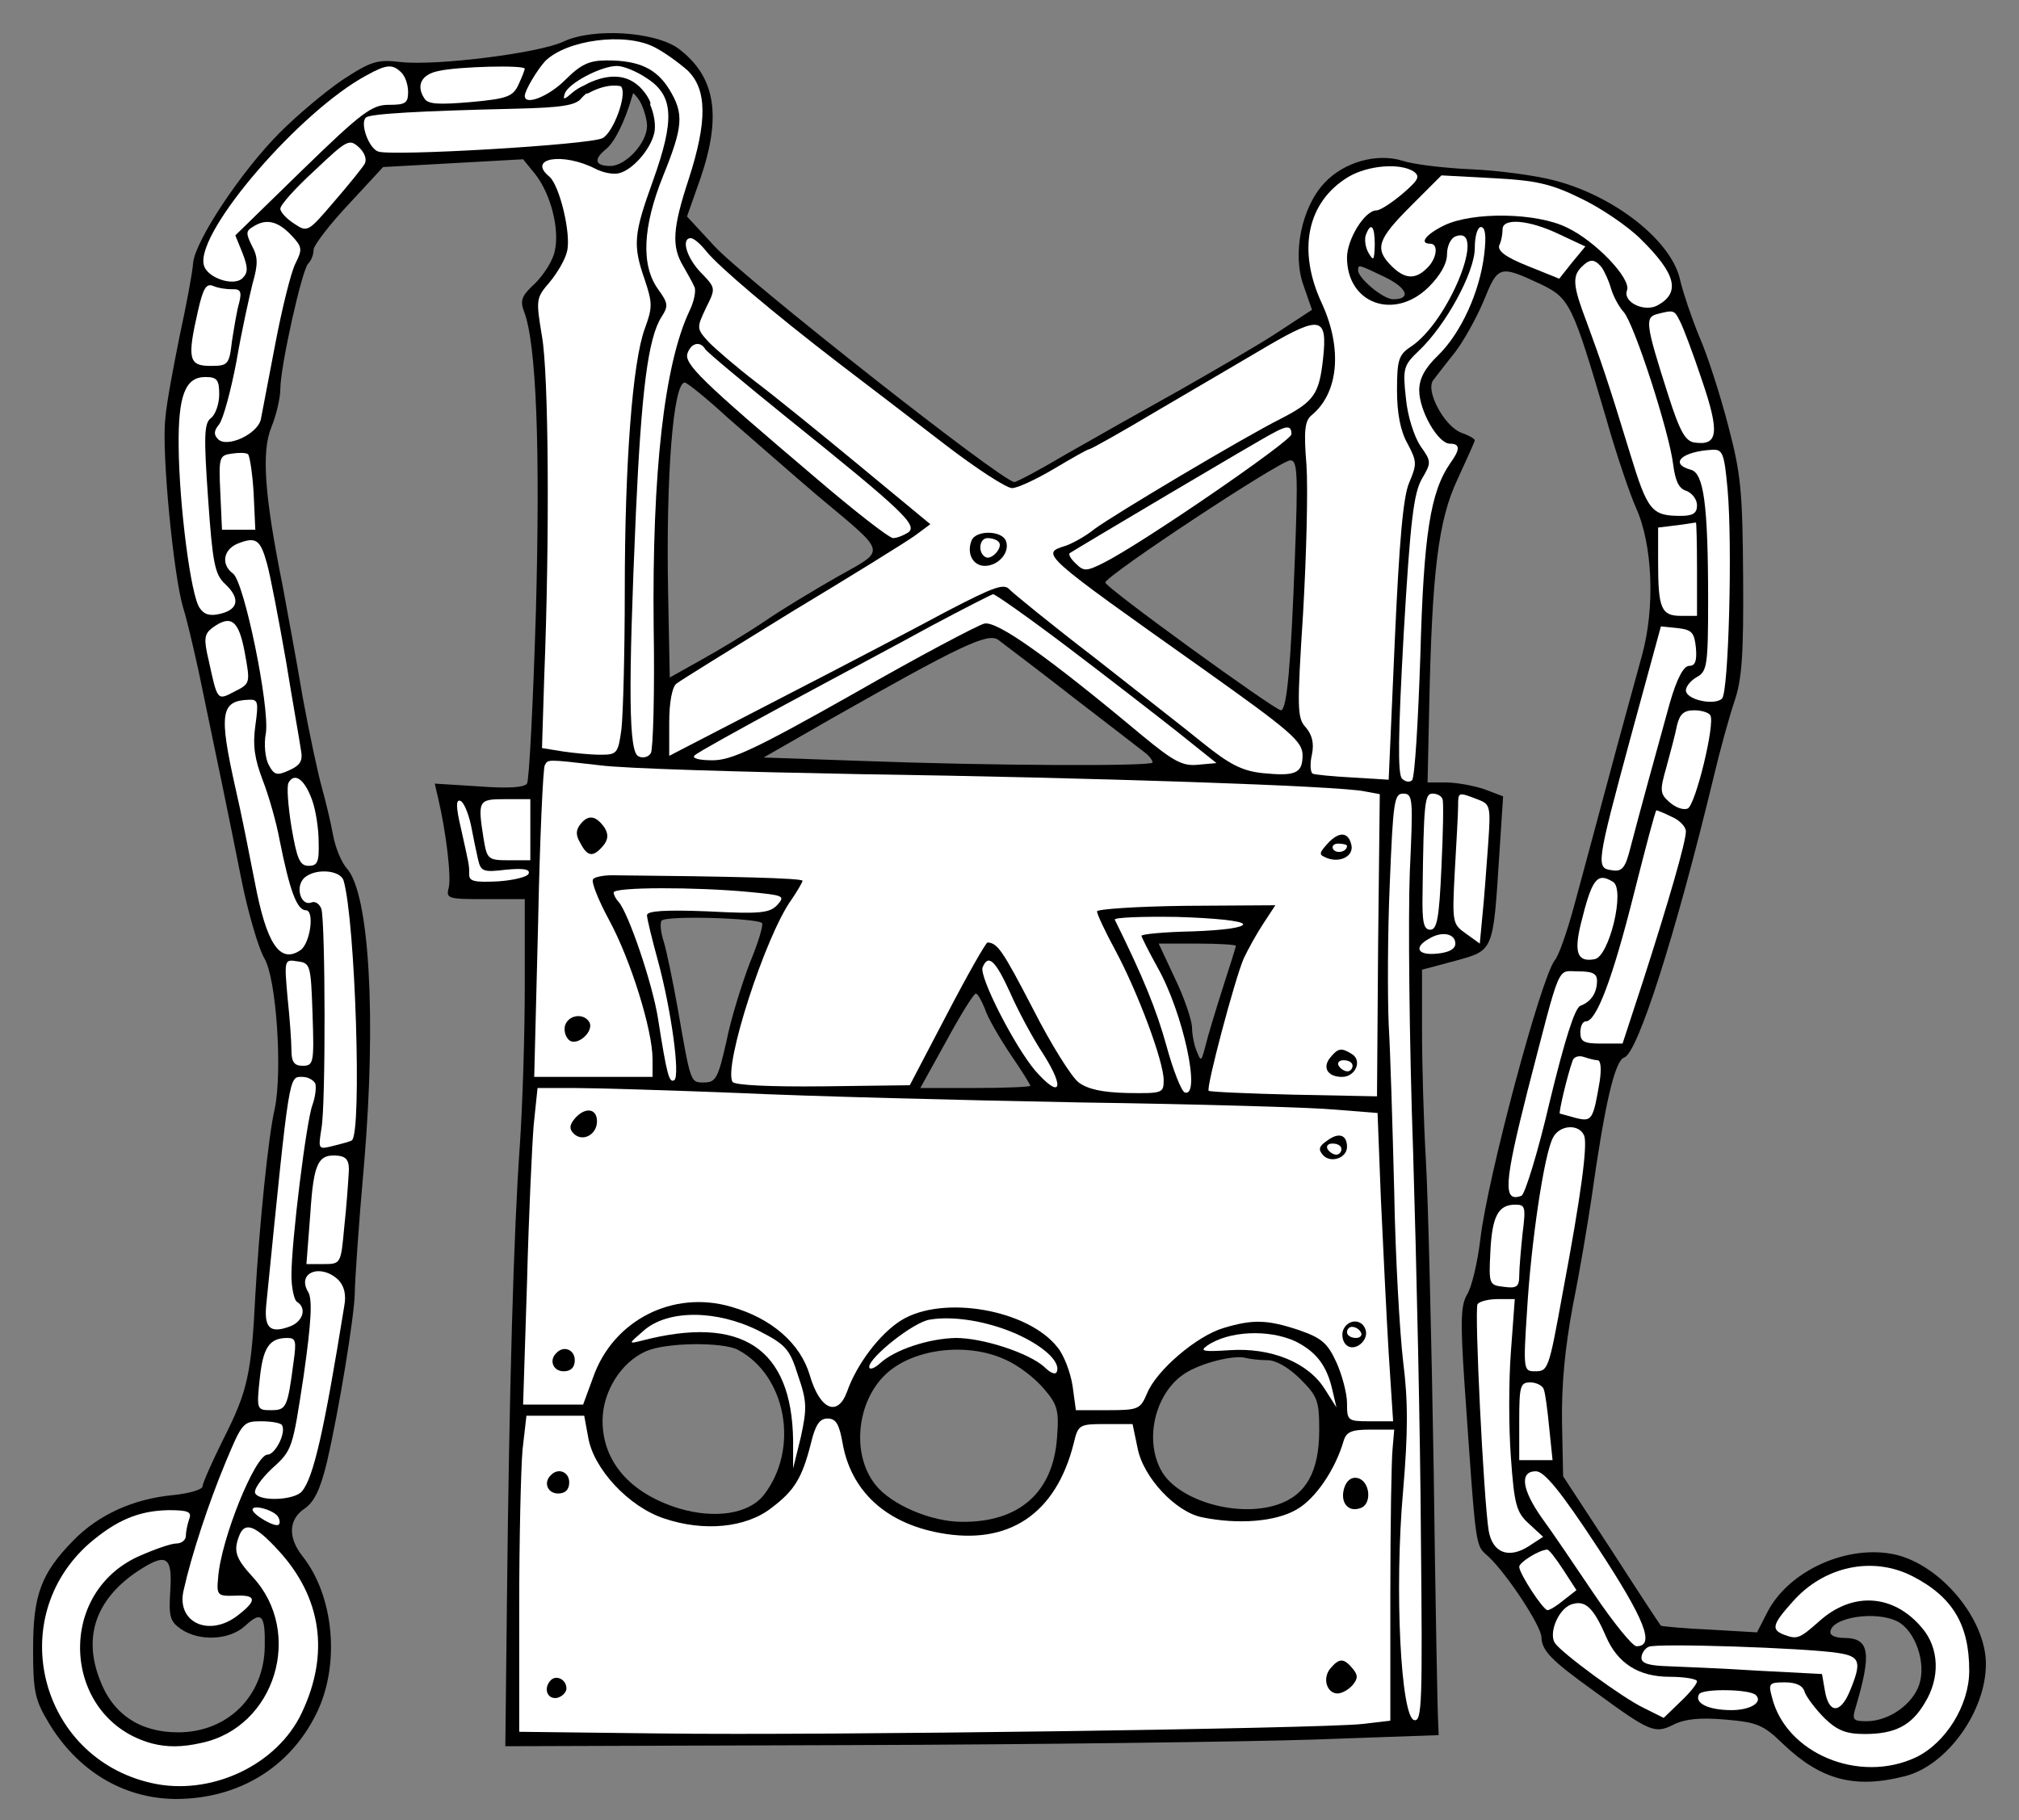
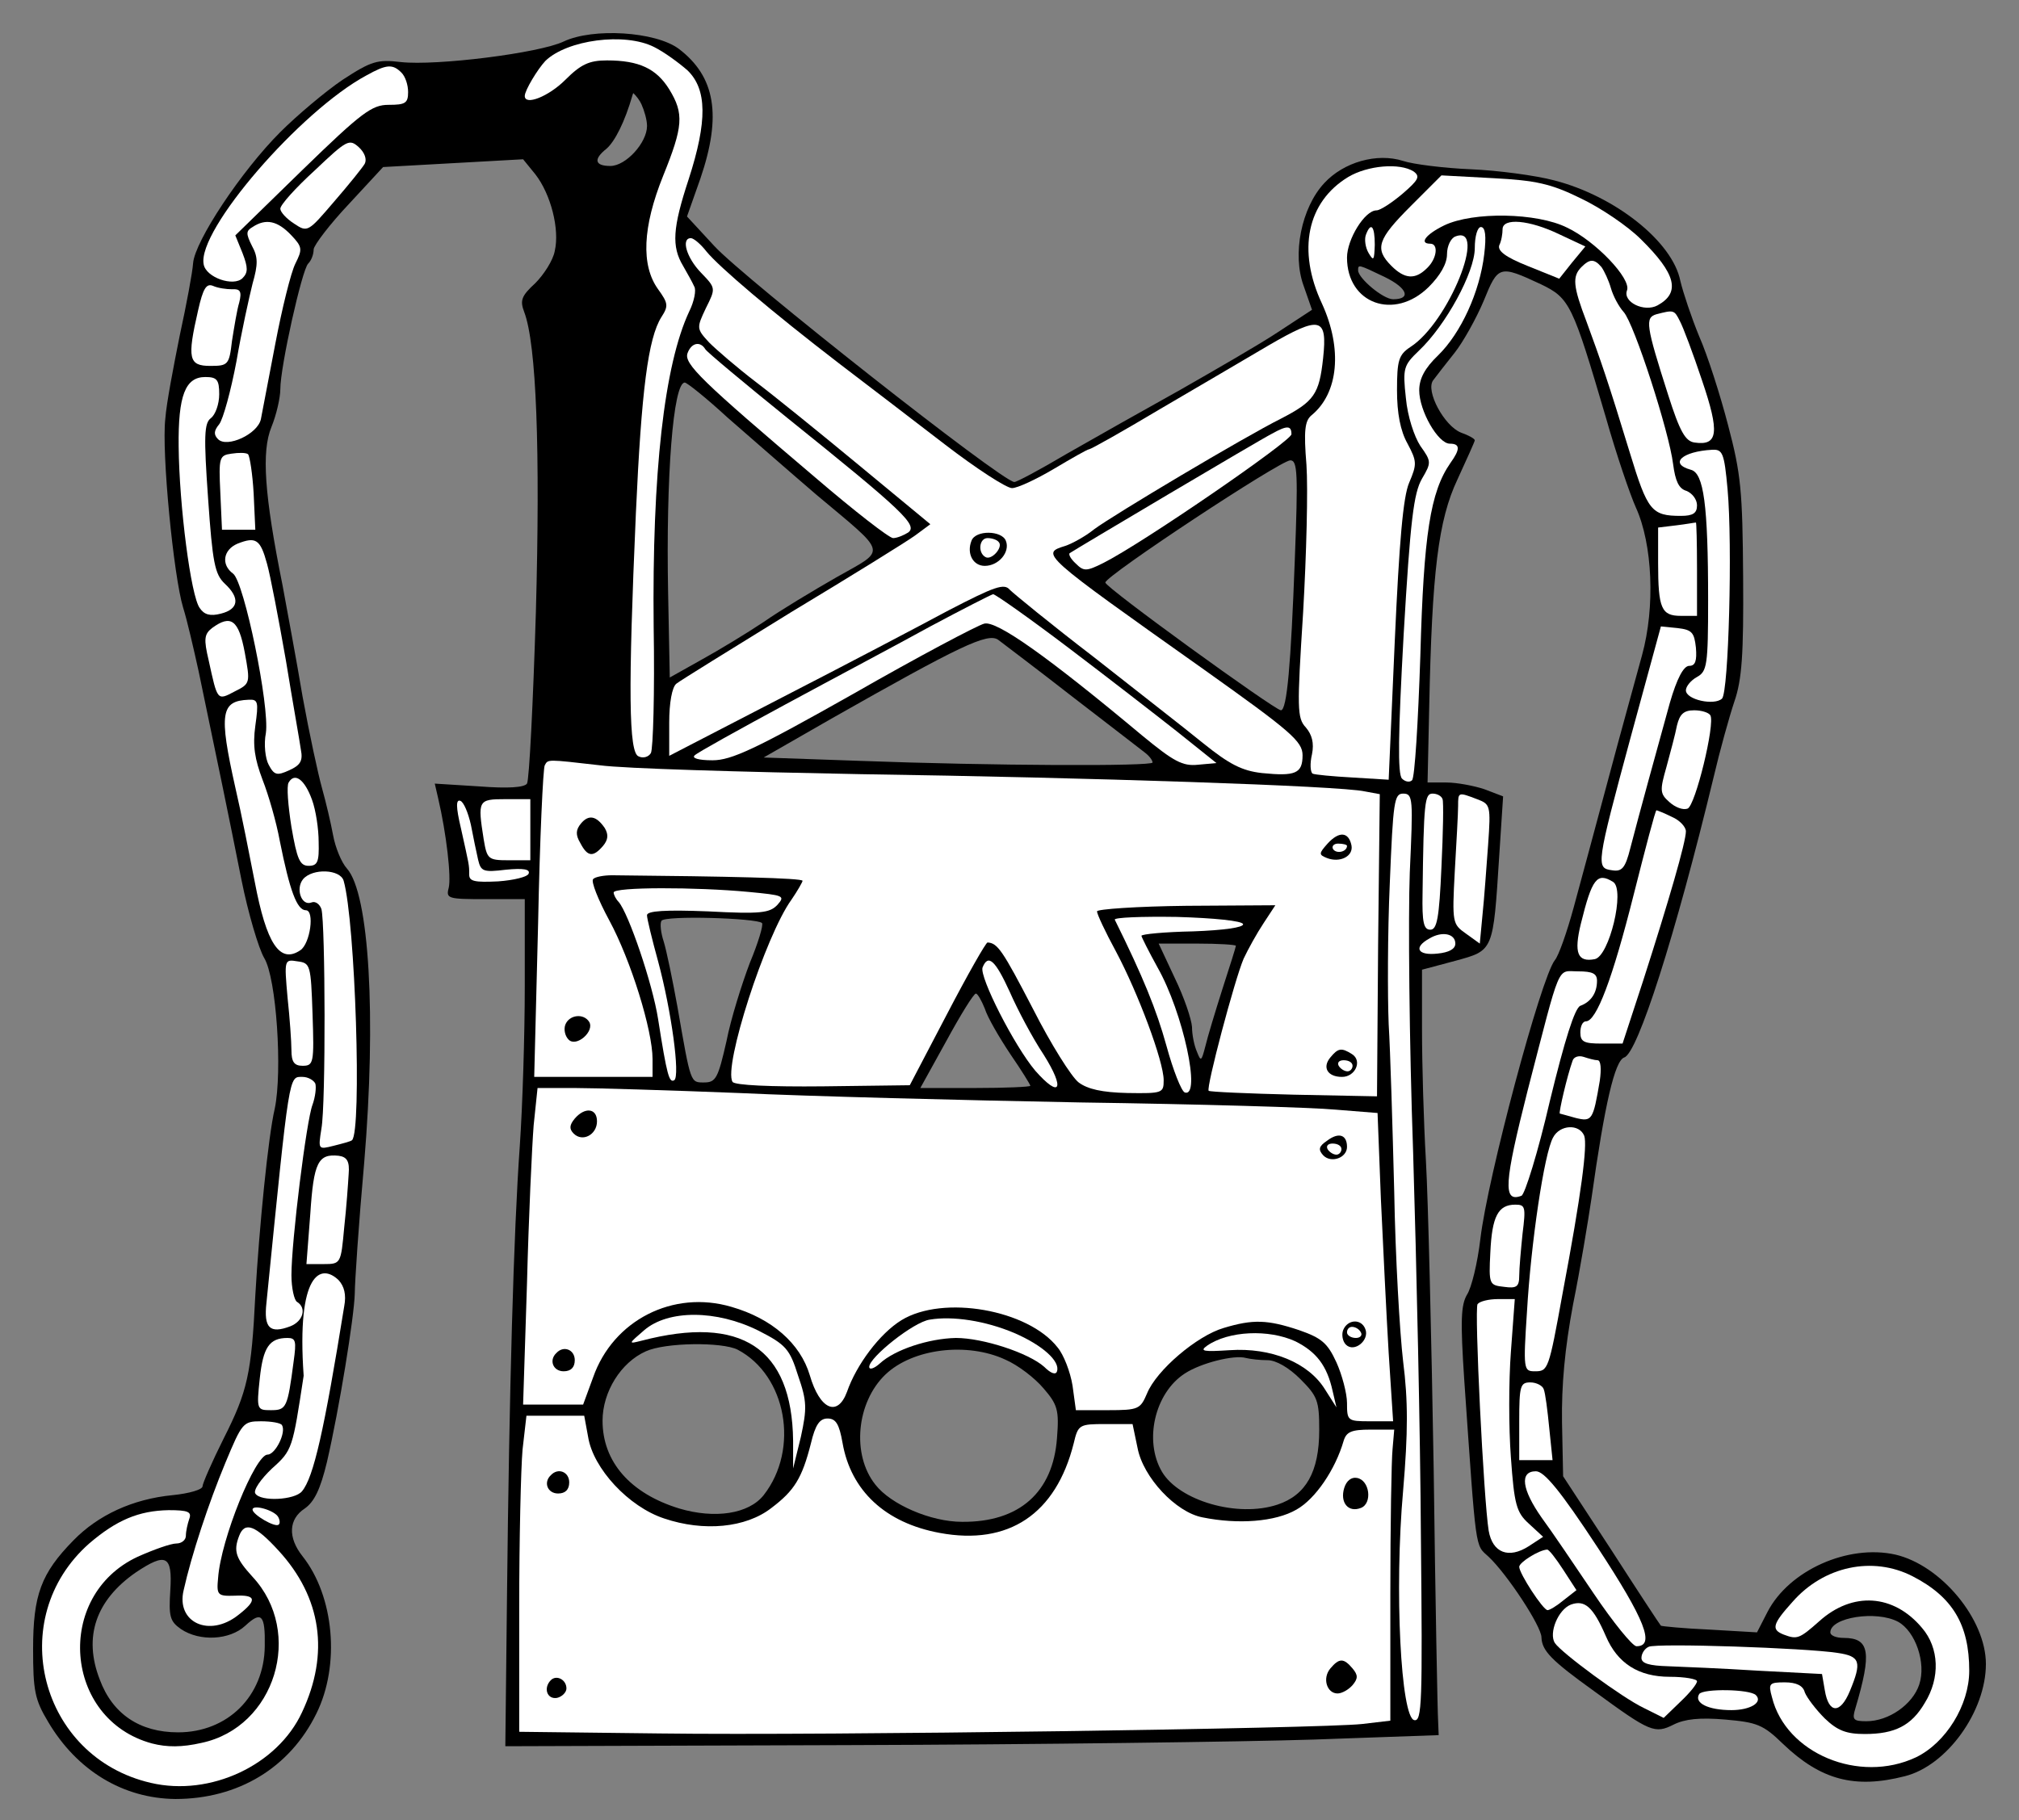
<svg xmlns="http://www.w3.org/2000/svg" version="1.1" viewBox="45 63 274.5 247.5" width="274.5" height="247.5">
  <rect x="45" y="63" width="274.5" height="247.5" fill="#808080" stroke="none" />
  <defs>
    <clipPath id="artboard_clip_path">
      <path d="M 45 63 L 319.5 63 L 319.5 310.5 L 45 310.5 Z" />
    </clipPath>
  </defs>
  <g id="Bascule" stroke="none" stroke-dasharray="none" fill="none" stroke-opacity="1" fill-opacity="1">
    <title>Bascule</title>
    <g id="Bascule_Layer_2" clip-path="url(#artboard_clip_path)">
      <title>Layer 2</title>
      <g id="Group_3">
        <g id="Graphic_88">
          <path d="M 273.457 101.2 C 272.399 95.837 264.544 89.644 256.311 87.529 C 253.742 86.849 248.606 86.169 244.981 86.018 C 241.355 85.867 237.125 85.338 235.765 84.885 C 232.215 83.752 227.683 85.036 225.04 87.906 C 221.943 91.23 220.659 97.575 222.245 101.88 L 223.378 105.128 L 218.77 108.149 C 216.278 109.811 210.235 113.286 205.477 116.005 C 200.718 118.649 193.769 122.576 190.068 124.691 C 186.367 126.882 183.119 128.619 182.892 128.543 C 181.079 128.392 146.032 100.747 142.104 96.442 L 138.403 92.438 L 140.216 87.302 C 143.161 78.691 142.255 73.404 137.27 69.627 C 134.097 67.286 125.638 66.757 121.634 68.645 C 118.311 70.232 104.337 71.969 99.503 71.44 C 96.331 71.062 95.5 71.289 91.572 73.857 C 89.231 75.443 85.378 78.691 83.112 80.957 C 77.749 86.32 71.48 95.837 71.254 98.783 C 71.178 99.992 70.347 104.448 69.441 108.603 C 68.61 112.757 67.628 117.818 67.477 119.933 C 66.948 124.465 68.61 141.384 69.894 145.614 C 70.423 147.276 71.329 151.203 72.009 154.3 C 74.502 166.235 76.239 174.619 77.825 182.625 C 78.731 187.157 80.167 191.991 80.922 193.276 C 82.584 195.995 83.415 208.684 82.357 213.745 C 81.451 217.597 80.242 229.985 79.713 239.124 C 79.185 249.85 78.656 252.192 75.408 258.612 C 73.822 261.784 72.538 264.73 72.538 265.108 C 72.538 265.561 70.725 266.09 68.459 266.316 C 63.02 266.845 58.337 269.036 55.014 272.435 C 50.557 276.967 49.5 279.912 49.5 287.239 C 49.5 292.904 49.727 294.113 51.539 297.134 C 55.467 303.781 61.736 307.558 68.837 307.633 C 77.372 307.633 84.396 303.403 88.022 296.001 C 91.27 289.43 90.439 280.063 86.134 274.625 C 84.094 272.057 84.245 269.564 86.436 268.129 C 87.72 267.223 88.551 265.561 89.457 261.784 C 91.119 254.609 93.158 242.07 93.234 238.898 C 93.234 237.463 93.763 229.456 94.518 221.072 C 96.18 201.207 95.198 184.514 92.176 181.115 C 91.421 180.284 90.59 178.244 90.288 176.583 C 89.986 174.921 89.306 172.051 88.777 170.162 C 88.249 168.274 87.04 162.685 86.134 157.699 C 85.303 152.714 84.019 145.916 83.415 142.593 C 80.922 130.205 80.544 124.389 81.904 121.066 C 82.584 119.404 83.112 117.062 83.112 115.929 C 83.112 112.832 86.058 99.69 86.889 98.859 C 87.342 98.406 87.644 97.575 87.644 96.895 C 87.72 96.291 89.835 93.496 92.403 90.777 L 97.086 85.716 L 106.603 85.187 L 116.12 84.658 L 117.782 86.698 C 119.897 89.417 121.106 94.176 120.426 97.121 C 120.199 98.406 118.915 100.369 117.782 101.502 C 115.894 103.24 115.667 103.844 116.272 105.43 C 117.933 109.811 118.462 124.162 117.858 146.218 C 117.48 158.606 116.951 169.105 116.649 169.558 C 116.272 170.087 114.081 170.238 110.153 169.936 L 104.111 169.558 L 104.564 171.522 C 105.697 176.356 106.377 182.323 105.999 183.758 C 105.621 185.193 105.923 185.269 110.984 185.269 L 116.347 185.269 L 116.347 197.128 C 116.347 203.699 116.045 213.443 115.667 218.881 C 114.836 230.514 114.232 251.965 113.93 280.063 L 113.703 300.457 L 160.156 300.306 C 185.687 300.231 214.238 299.853 223.605 299.551 L 240.6 298.947 L 240.524 297.058 C 240.448 296.001 240.146 280.592 239.92 262.691 C 239.618 244.789 239.164 225.982 238.862 220.77 C 238.56 215.558 238.334 207.627 238.334 203.095 L 238.334 194.862 L 242.866 193.653 C 248.077 192.218 248.002 192.445 248.833 179.377 L 249.361 171.295 L 246.793 170.313 C 245.434 169.86 243.092 169.407 241.657 169.407 L 239.089 169.407 L 239.315 159.059 C 239.693 140.855 240.524 133.755 243.168 128.166 C 244.452 125.371 245.509 123.029 245.509 122.878 C 245.509 122.652 244.678 122.199 243.621 121.821 C 241.355 120.915 238.787 116.156 239.844 114.721 C 240.297 114.117 241.582 112.455 242.79 110.944 C 243.923 109.509 245.736 106.261 246.718 103.919 C 248.682 99.085 248.833 99.01 254.498 101.653 C 258.425 103.542 258.803 104.373 263.335 119.782 C 264.77 124.842 266.659 130.356 267.414 132.018 C 269.68 137.003 270.058 145.538 268.245 152.11 C 267.414 155.207 265.299 162.76 263.637 169.029 C 261.976 175.223 259.861 183.079 258.954 186.402 C 258.048 189.725 256.915 192.973 256.386 193.578 C 254.498 195.995 247.247 223.111 246.265 231.495 C 245.887 234.743 245.056 238.142 244.452 239.049 C 243.621 240.484 243.545 242.599 244.074 250.605 C 245.736 274.398 245.509 272.963 247.398 274.701 C 249.89 277.042 254.573 284.142 254.573 285.653 C 254.649 287.466 255.857 288.75 261.749 292.98 C 269.378 298.569 269.982 298.796 272.55 297.512 C 274.061 296.756 276.1 296.53 279.575 296.832 C 283.88 297.21 284.711 297.512 287.43 300.155 C 292.567 305.065 297.174 306.274 303.972 304.536 C 309.713 303.101 315 295.699 315 289.279 C 315 283.16 308.882 275.834 302.688 274.398 C 296.268 272.963 288.261 276.513 285.315 282.178 L 283.88 284.973 L 277.384 284.595 C 273.91 284.444 270.888 284.142 270.813 284.067 C 270.662 283.916 267.641 279.308 264.09 273.794 L 257.519 263.748 L 257.368 256.421 C 257.292 251.361 257.746 246.376 258.879 240.333 C 259.861 235.499 260.918 229.003 261.371 225.982 C 263.184 213.065 264.544 207.249 265.828 206.796 C 267.641 206.267 272.777 190.254 277.989 168.652 C 278.82 165.102 280.104 160.494 280.783 158.455 C 281.841 155.433 282.067 151.959 281.992 141.46 C 281.916 129.752 281.69 127.41 279.952 120.839 C 278.895 116.76 277.158 111.322 276.025 108.754 C 274.967 106.186 273.834 102.787 273.457 101.2 Z M 143.917 119.782 L 143.917 119.782 C 146.863 122.35 152.301 127.108 156.002 130.281 C 165.821 138.514 165.595 137.607 158.797 141.46 C 155.624 143.272 151.092 145.992 148.826 147.578 C 146.56 149.089 142.708 151.43 140.367 152.714 L 136.061 155.131 L 135.835 143.575 C 135.533 127.864 136.515 115.023 138.101 115.023 C 138.403 115.023 141.047 117.138 143.917 119.782 Z M 221.036 139.194 L 221.036 139.194 C 220.508 153.318 219.979 159.588 219.148 159.588 C 218.242 159.512 195.28 142.895 195.28 142.215 C 195.28 141.309 219.073 125.598 220.432 125.598 C 221.414 125.598 221.49 127.41 221.036 139.194 Z M 190.748 157.699 L 190.748 157.699 C 195.582 161.4 200.038 164.875 200.642 165.328 C 201.247 165.781 201.7 166.386 201.7 166.688 C 201.7 167.217 179.946 167.141 161.818 166.461 L 148.826 166.008 L 158.042 160.721 C 175.49 150.826 179.266 149.013 180.702 149.995 C 181.381 150.524 185.913 153.923 190.748 157.699 Z M 148.6 188.517 L 148.6 188.517 C 148.826 188.744 148.071 191.236 146.938 193.955 C 145.881 196.75 144.37 201.509 143.766 204.606 C 142.633 209.591 142.331 210.195 140.744 210.195 C 138.856 210.195 138.932 210.422 137.119 199.998 C 136.439 196.221 135.608 192.218 135.23 191.01 C 134.853 189.877 134.702 188.592 134.928 188.215 C 135.381 187.459 147.845 187.837 148.6 188.517 Z M 213.03 191.614 L 213.03 191.614 C 213.03 191.765 212.199 194.409 211.217 197.43 C 210.235 200.527 209.178 204.001 208.876 205.285 C 208.347 207.325 208.271 207.4 207.743 206.041 C 207.365 205.21 207.063 203.699 207.063 202.642 C 206.987 201.584 206.005 198.638 204.721 195.995 L 202.531 191.312 L 207.743 191.312 C 210.688 191.312 213.03 191.463 213.03 191.614 Z M 178.889 200.149 L 178.889 200.149 C 179.266 201.358 180.853 204.077 182.363 206.343 C 183.874 208.533 185.083 210.497 185.083 210.648 C 185.083 210.799 181.684 210.95 177.605 210.95 L 170.127 210.95 L 173.677 204.53 C 175.565 201.055 177.378 198.11 177.68 198.11 C 177.907 198.11 178.436 199.016 178.889 200.149 Z M 145.276 246.527 L 145.276 246.527 C 151.923 250.001 153.736 260.047 148.826 266.316 C 146.787 268.885 142.18 269.564 137.345 268.129 C 130.698 266.09 126.922 261.784 126.922 256.195 C 126.922 252.267 129.414 248.264 132.813 246.753 C 135.457 245.545 143.161 245.469 145.276 246.527 Z M 181.684 247.886 L 181.684 247.886 C 183.421 248.642 185.687 250.379 186.895 251.814 C 188.784 254.004 189.01 254.76 188.708 258.536 C 188.179 265.939 183.572 270.017 175.792 269.942 C 171.562 269.942 166.124 267.6 164.009 264.881 C 160.761 260.802 161.441 253.702 165.368 249.926 C 169.069 246.376 176.472 245.469 181.684 247.886 Z M 217.335 247.962 L 217.335 247.962 C 218.468 247.962 220.206 248.944 221.792 250.53 C 224.133 252.871 224.36 253.476 224.36 257.479 C 224.36 263.144 222.547 266.316 218.695 267.6 C 213.256 269.413 205.325 267.072 202.984 263.144 C 200.491 258.914 202.002 252.418 206.081 249.775 C 208.271 248.339 212.803 247.206 214.389 247.66 C 214.994 247.811 216.278 247.962 217.335 247.962 Z M 131.092 75.653 L 131.092 75.653 C 131.193 75.747 131.291 75.846 131.386 75.951 C 131.629 76.22 131.837 76.509 132.01 76.798 C 132.066 76.923 132.134 77.052 132.213 77.185 C 132.591 78.016 132.969 79.3 132.969 80.131 C 132.969 82.397 130.098 85.569 127.983 85.569 C 125.868 85.569 125.642 84.663 127.455 83.227 C 128.588 82.246 129.947 79.602 131.005 75.901 C 131.037 75.814 131.066 75.732 131.092 75.653 Z M 233.273 100.672 L 233.273 100.672 C 236.37 102.182 236.898 103.693 234.406 103.693 C 233.046 103.693 229.647 100.823 229.647 99.765 C 229.647 98.934 229.647 98.934 233.273 100.672 Z M 68.157 279.233 L 68.157 279.233 C 67.93 282.783 68.081 283.462 69.592 284.52 C 72.16 286.257 76.239 286.031 78.354 284.067 C 80.544 282.027 81.073 282.556 80.997 286.861 C 80.922 293.659 75.937 298.569 69.214 298.569 C 64.002 298.569 60.301 296.077 58.564 291.393 C 56.298 285.577 58.035 280.592 63.474 276.816 C 67.552 274.096 68.459 274.474 68.157 279.233 Z M 303.066 283.538 L 303.066 283.538 C 305.407 284.822 306.918 289.127 305.936 292.073 C 305.03 294.792 301.782 297.058 298.76 297.058 C 296.947 297.058 296.796 296.832 297.25 295.321 C 299.516 287.692 299.214 285.728 295.663 285.728 C 294.682 285.728 293.851 285.426 293.851 284.973 C 293.851 282.934 300.12 281.952 303.066 283.538 Z" fill="black" />
        </g>
        <g id="Graphic_87">
          <path d="M 133.946 69.401 C 135.306 70.081 137.27 71.516 138.478 72.573 C 141.122 75.141 141.198 79.447 138.629 87.378 C 136.439 94.025 136.288 96.517 137.874 99.161 C 138.478 100.218 139.158 101.427 139.385 101.956 C 139.687 102.409 139.385 103.995 138.705 105.355 C 135.306 112.606 133.644 127.335 133.871 148.258 C 134.022 157.171 133.795 164.875 133.493 165.404 C 133.191 165.932 132.436 166.159 131.831 165.857 C 130.472 165.404 130.396 156.868 131.454 132.773 C 132.209 116.08 133.115 108.98 134.928 106.11 C 135.91 104.599 135.835 104.222 134.475 102.333 C 132.134 99.085 132.36 93.874 135.155 86.924 C 137.874 80.202 138.025 78.465 135.986 75.141 C 134.249 72.347 131.907 71.214 127.526 71.214 C 125.109 71.214 123.976 71.742 121.861 73.857 C 119.595 76.123 116.347 77.407 116.347 76.048 C 116.347 75.292 118.084 72.422 119.142 71.289 C 122.088 68.419 129.943 67.361 133.946 69.401 Z" fill="#FFFFFF" />
        </g>
        <g id="Graphic_86">
          <path d="M 99.579 72.875 C 100.107 73.404 100.485 74.537 100.485 75.519 C 100.485 77.03 100.107 77.256 97.841 77.256 C 95.575 77.256 94.216 78.238 86.134 86.094 L 76.994 95.007 L 77.976 97.424 C 78.731 99.388 78.731 100.067 77.976 100.823 C 76.768 102.031 72.991 100.747 72.689 98.934 C 71.782 94.327 85.832 78.087 94.82 73.253 C 97.539 71.742 98.37 71.667 99.579 72.875 Z" fill="#FFFFFF" />
        </g>
        <g id="Graphic_85">
-           <path d="M 116.347 72.347 C 116.347 72.498 115.969 73.48 115.516 74.461 C 114.761 76.123 114.006 76.425 109.02 76.879 C 104.564 77.256 103.129 77.181 102.676 76.35 C 101.543 74.613 102.298 73.102 104.639 72.649 C 107.283 72.044 116.347 71.818 116.347 72.347 Z" fill="#FFFFFF" />
-         </g>
+           </g>
        <g id="Graphic_84">
-           <path d="M 129.436 74.738 C 129.435 74.738 129.434 74.737 129.433 74.737 C 129.262 74.696 129.084 74.668 128.901 74.652 C 128.036 74.575 127.08 74.767 126.128 75.138 C 125.842 75.25 125.578 75.37 125.344 75.489 C 125.206 75.559 125.111 75.611 125.066 75.638 C 124.951 75.707 124.822 75.733 124.699 75.722 C 124.453 75.931 124.227 76.149 124.052 76.35 C 123.296 77.332 121.408 77.634 114.987 77.785 C 102.147 78.087 95.198 78.465 94.745 78.993 C 93.914 79.749 95.122 83.148 96.406 83.601 C 98.144 84.281 125.184 82.695 126.922 81.788 C 128.357 81.033 130.245 76.048 129.49 74.839 C 129.464 74.805 129.447 74.771 129.436 74.738 Z M 133.395 77.229 C 133.912 78.418 134.209 80.056 133.946 81.108 C 133.418 83.374 131.001 86.094 129.188 86.547 C 128.432 86.773 126.922 86.471 125.94 85.943 C 121.483 83.677 116.649 84.507 119.671 87 C 121.106 88.209 122.692 94.931 122.088 97.197 C 121.861 98.254 120.804 100.067 119.746 101.351 C 117.858 103.542 117.858 103.693 118.689 108.754 C 119.595 113.89 119.746 136.021 118.991 155.131 L 118.689 164.724 L 121.483 165.177 C 122.994 165.404 125.336 165.63 126.62 165.63 C 128.886 165.63 129.037 165.479 129.49 162.156 C 129.716 160.192 129.943 151.808 129.943 143.423 C 129.943 125.9 131.001 112.228 132.662 107.696 C 133.72 104.826 133.72 104.222 132.662 101.049 C 131.001 96.291 131.152 94.855 133.795 87.529 C 136.741 79.296 136.59 76.048 133.04 73.706 C 131.605 72.724 129.792 71.969 128.886 71.969 C 126.695 71.969 122.163 74.386 121.785 75.746 C 121.483 76.652 121.71 76.576 122.918 75.519 C 123.337 75.176 123.871 74.853 124.403 74.626 C 124.416 74.617 124.43 74.608 124.444 74.6 C 124.698 74.447 125.13 74.228 125.688 74.011 C 126.799 73.577 127.929 73.35 129.008 73.446 C 129.249 73.467 129.484 73.505 129.714 73.56 C 130.728 73.802 131.58 74.362 132.279 75.135 C 132.844 75.759 133.201 76.381 133.379 76.817 C 133.434 76.953 133.437 77.099 133.395 77.229 Z" fill="#FFFFFF" />
-         </g>
+           </g>
        <g id="Graphic_83">
          <path d="M 94.593 85.263 C 94.291 85.791 92.403 88.133 90.439 90.399 C 86.889 94.553 86.814 94.629 85.001 93.42 C 83.943 92.741 83.112 91.834 83.112 91.381 C 83.112 90.852 85.227 88.511 87.795 86.169 C 92.176 82.015 92.479 81.864 93.763 82.997 C 94.593 83.752 94.896 84.658 94.593 85.263 Z" fill="#FFFFFF" />
        </g>
        <g id="Graphic_82">
          <path d="M 237.201 86.32 C 238.107 87 237.88 87.453 235.69 89.342 C 234.255 90.55 232.669 91.608 232.14 91.608 C 230.554 91.608 228.137 95.535 228.137 98.028 C 228.137 104.297 234.557 106.639 239.24 102.031 C 240.826 100.445 241.733 98.859 241.733 97.575 C 241.733 96.442 242.261 95.384 242.866 95.158 C 247.322 93.42 241.959 106.865 236.747 110.189 C 235.161 111.246 234.935 112.002 234.935 116.08 C 234.935 119.177 235.388 121.594 236.37 123.332 C 237.654 125.749 237.654 126.126 236.596 128.619 C 235.765 130.507 235.237 136.701 234.632 150.146 L 233.802 169.029 L 228.892 168.727 C 226.173 168.576 223.756 168.35 223.453 168.198 C 223.151 167.972 223.076 166.839 223.378 165.555 C 223.68 164.044 223.378 162.911 222.547 161.929 C 221.339 160.645 221.339 159.361 222.169 146.294 C 222.623 138.438 222.849 129.45 222.623 126.202 C 222.245 121.594 222.396 120.235 223.302 119.479 C 227.004 116.458 227.532 110.415 224.738 104.297 C 221.339 97.046 222.698 90.475 228.288 87.076 C 230.931 85.489 235.312 85.112 237.201 86.32 Z" fill="#FFFFFF" />
        </g>
        <g id="Graphic_81">
          <path d="M 259.861 89.946 C 262.58 91.23 266.281 93.722 268.094 95.535 C 272.852 100.218 273.532 102.787 270.36 104.524 C 268.547 105.506 265.601 104.071 266.205 102.484 C 266.81 100.898 261.9 95.762 258.048 93.949 C 253.969 91.91 245.283 91.759 241.355 93.647 C 238.862 94.855 237.88 96.14 239.467 96.14 C 240.6 96.14 240.373 98.179 239.013 99.463 C 237.427 101.049 235.992 100.974 234.179 99.161 C 231.838 96.819 232.291 95.535 236.823 91.003 L 240.977 86.849 L 248.002 87.227 C 253.818 87.529 255.857 87.982 259.861 89.946 Z" fill="#FFFFFF" />
        </g>
        <g id="Graphic_80">
          <path d="M 84.548 94.931 C 86.134 96.593 86.134 96.895 85.152 98.859 C 84.548 100.067 83.339 104.977 82.433 109.736 C 81.526 114.494 80.62 119.177 80.469 120.008 C 80.016 122.048 75.861 123.936 74.653 122.727 C 74.048 122.123 74.048 121.594 74.804 120.688 C 75.332 120.008 76.39 116.156 77.145 112.153 C 77.825 108.149 78.882 103.391 79.336 101.578 C 80.091 98.934 80.091 97.952 79.26 96.442 C 78.429 94.78 78.429 94.402 79.336 93.874 C 81.149 92.665 82.735 93.043 84.548 94.931 Z" fill="#FFFFFF" />
        </g>
        <g id="Graphic_79">
          <path d="M 256.99 94.855 L 260.54 96.517 L 258.728 98.708 L 256.99 100.898 L 252.685 99.161 C 249.664 97.952 248.606 97.121 248.833 96.366 C 249.135 95.762 249.286 94.78 249.286 94.176 C 249.286 92.589 252.912 92.892 256.99 94.855 Z" fill="#FFFFFF" />
        </g>
        <g id="Graphic_78">
          <path d="M 231.913 96.291 C 231.838 98.406 231.762 98.557 231.082 97.424 C 230.629 96.668 230.478 95.535 230.705 94.931 C 231.385 93.118 231.913 93.722 231.913 96.291 Z" fill="#FFFFFF" />
        </g>
        <g id="Graphic_77">
          <path d="M 246.793 97.575 C 246.189 102.711 243.621 108.3 240.524 111.322 C 238.711 113.059 237.956 114.494 237.956 116.08 C 237.956 118.875 240.524 123.332 242.11 123.332 C 243.545 123.332 243.545 124.087 242.186 125.975 C 239.467 129.903 238.56 135.644 238.107 152.185 C 237.805 161.174 237.352 168.803 236.974 169.105 C 236.672 169.407 236.068 169.331 235.614 168.878 C 235.01 168.274 235.086 162.836 235.841 149.24 C 236.747 133.755 237.201 130.054 238.334 128.09 C 239.618 125.9 239.618 125.749 238.107 123.634 C 237.276 122.35 236.37 119.63 236.143 117.138 C 235.69 113.059 235.841 112.681 237.88 110.718 C 241.582 107.243 245.509 99.992 245.509 96.744 C 245.509 95.082 245.887 93.874 246.34 93.874 C 246.944 93.874 247.095 95.082 246.793 97.575 Z" fill="#FFFFFF" />
        </g>
        <g id="Graphic_76">
          <path d="M 141.047 97.197 C 142.784 99.312 149.884 105.355 159.023 112.379 C 162.8 115.25 169.296 120.235 173.526 123.483 C 177.756 126.731 181.835 129.374 182.59 129.374 C 183.345 129.374 185.913 128.166 188.33 126.731 C 190.748 125.295 192.862 124.087 193.089 124.087 C 193.316 124.087 197.621 121.67 202.682 118.649 C 207.743 115.703 214.389 111.775 217.486 109.962 C 224.511 105.883 225.493 106.11 224.889 111.699 C 224.36 116.609 223.68 117.591 219.148 119.933 C 214.163 122.425 196.413 133 193.769 134.964 C 192.56 135.946 190.748 136.928 189.841 137.23 C 186.442 138.287 186.442 138.287 208.724 154.074 C 220.508 162.458 222.094 163.818 222.094 165.706 C 222.094 168.198 221.112 168.576 216.58 168.123 C 213.861 167.821 212.123 166.914 208.649 164.12 C 206.156 162.08 199.434 156.868 193.693 152.336 C 187.877 147.88 182.816 143.726 182.288 143.197 C 181.532 142.29 180.248 142.744 173.979 145.992 C 169.9 148.182 159.703 153.545 151.319 157.85 L 135.986 165.781 L 135.986 161.249 C 135.986 158.606 136.363 156.415 136.968 155.962 C 137.421 155.584 144.521 151.203 152.603 146.218 C 160.761 141.309 168.314 136.625 169.447 135.795 L 171.486 134.284 L 161.894 126.353 C 156.606 121.972 150.262 116.836 147.769 114.947 C 145.201 112.984 142.406 110.566 141.424 109.585 C 139.687 107.696 139.687 107.621 140.971 104.901 C 142.331 102.182 142.331 102.182 140.291 100.067 C 138.327 98.028 137.572 95.384 138.932 95.384 C 139.309 95.384 140.291 96.215 141.047 97.197 Z" fill="#FFFFFF" />
        </g>
        <g id="Graphic_75">
          <path d="M 262.731 99.312 C 263.109 99.841 263.713 101.125 264.015 102.182 C 264.317 103.24 265.072 104.675 265.752 105.43 C 267.187 107.016 271.946 121.745 272.475 126.126 C 272.777 128.392 273.23 129.45 274.287 129.752 C 275.043 130.054 275.723 130.885 275.723 131.716 C 275.723 132.773 275.194 133.151 273.532 133.151 C 269.529 133.151 269 132.471 266.583 124.54 C 263.637 114.872 262.58 111.851 260.691 106.714 C 258.879 101.956 258.728 100.596 260.012 99.312 C 261.145 98.179 261.749 98.179 262.731 99.312 Z" fill="#FFFFFF" />
        </g>
        <g id="Graphic_74">
          <path d="M 76.541 102.333 C 77.674 102.258 77.901 102.635 77.523 104.146 C 77.221 105.128 76.843 107.47 76.541 109.358 C 76.163 112.606 76.012 112.757 73.595 112.757 C 70.649 112.757 70.423 111.775 71.933 105.204 C 72.613 102.182 73.066 101.502 73.973 101.88 C 74.653 102.182 75.786 102.333 76.541 102.333 Z" fill="#FFFFFF" />
        </g>
        <g id="Graphic_73">
          <path d="M 273.381 106.639 C 273.834 107.47 275.194 111.095 276.402 114.721 C 278.82 121.821 278.593 123.634 275.421 123.181 C 274.136 123.029 273.381 121.67 271.795 116.685 C 268.774 107.243 268.622 106.186 270.209 105.732 C 272.55 105.128 272.626 105.128 273.381 106.639 Z" fill="#FFFFFF" />
        </g>
        <g id="Graphic_72">
          <path d="M 140.895 110.491 C 141.122 110.869 146.183 115.098 152.074 119.857 C 167.861 132.547 169.825 134.435 168.465 135.417 C 167.861 135.795 166.954 136.172 166.426 136.172 C 165.897 136.172 161.138 132.471 155.851 127.939 C 140.367 114.796 137.95 112.455 138.478 111.02 C 139.007 109.585 140.216 109.358 140.895 110.491 Z" fill="#FFFFFF" />
        </g>
        <g id="Graphic_71">
          <path d="M 74.804 116.609 C 74.804 117.969 74.275 119.404 73.671 119.857 C 72.764 120.537 72.689 122.274 73.293 130.809 C 73.897 139.496 74.199 141.082 75.559 142.366 C 77.674 144.33 77.447 145.841 75.03 146.445 C 73.595 146.822 72.764 146.596 72.16 145.689 C 70.951 144.103 69.365 131.716 69.29 123.709 C 69.214 116.76 70.196 114.268 72.915 114.268 C 74.502 114.268 74.804 114.645 74.804 116.609 Z" fill="#FFFFFF" />
        </g>
        <g id="Graphic_70">
          <path d="M 220.583 122.048 C 220.583 122.954 200.265 136.928 194.977 139.571 C 192.711 140.704 192.334 140.704 191.276 139.647 C 190.596 139.043 190.219 138.363 190.445 138.212 C 190.974 137.834 216.278 122.803 217.94 121.972 C 219.979 120.839 220.583 120.839 220.583 122.048 Z" fill="#FFFFFF" />
        </g>
        <g id="Graphic_69">
          <path d="M 79.487 130.13 L 79.713 135.039 L 77.447 135.039 L 75.181 135.039 L 74.955 129.979 C 74.728 125.22 74.804 124.918 76.465 124.691 C 77.447 124.54 78.429 124.54 78.731 124.767 C 78.958 125.069 79.336 127.41 79.487 130.13 Z" fill="#FFFFFF" />
        </g>
        <g id="Graphic_68">
          <path d="M 279.877 129.525 C 280.557 137.079 280.028 157.095 279.122 158.001 C 278.064 158.983 274.212 158.153 274.212 156.868 C 274.212 156.34 274.892 155.509 275.723 155.056 C 277.082 154.3 277.233 153.469 277.233 144.632 C 277.233 131.565 276.629 127.335 274.892 126.882 C 271.87 126.051 273.683 124.389 277.762 124.162 C 279.197 124.087 279.424 124.54 279.877 129.525 Z" fill="#FFFFFF" />
        </g>
        <g id="Graphic_67">
          <path d="M 275.723 140.327 L 275.723 146.747 L 273.532 146.747 C 270.888 146.747 270.435 145.765 270.435 139.571 L 270.435 134.737 L 272.928 134.435 C 274.212 134.284 275.421 134.057 275.572 134.057 C 275.647 133.982 275.723 136.777 275.723 140.327 Z" fill="#FFFFFF" />
        </g>
        <g id="Graphic_66">
          <path d="M 81.3 139.647 C 81.753 141.233 82.886 147.2 83.868 152.79 C 84.774 158.379 85.756 163.818 85.907 164.951 C 86.209 166.461 85.832 167.065 84.321 167.745 C 82.659 168.501 82.282 168.425 81.526 166.99 C 81.073 166.159 80.846 164.195 81.149 162.685 C 81.677 159.059 78.203 142.139 76.692 141.006 C 75.03 139.798 75.332 137.758 77.296 136.928 C 79.789 135.946 80.393 136.323 81.3 139.647 Z" fill="#FFFFFF" />
        </g>
        <g id="Graphic_65">
          <path d="M 190.219 151.052 C 195.506 155.056 202.229 160.267 205.099 162.533 L 210.386 166.763 L 207.894 166.99 C 205.779 167.217 204.57 166.537 200.34 163.062 C 187.424 152.261 180.475 147.351 178.813 147.804 C 177.907 148.031 169.9 152.261 161.063 157.322 C 147.693 164.875 144.446 166.386 141.877 166.386 C 139.914 166.386 139.007 166.084 139.46 165.706 C 139.838 165.328 145.427 162.231 151.848 158.757 C 158.268 155.282 167.106 150.599 171.486 148.182 C 175.867 145.841 179.72 143.877 180.022 143.801 C 180.324 143.801 184.931 147.049 190.219 151.052 Z" fill="#FFFFFF" />
        </g>
        <g id="Graphic_64">
          <path d="M 78.278 151.732 C 79.034 155.887 79.034 155.962 76.919 157.019 C 74.502 158.304 74.577 158.304 73.369 152.79 C 72.689 149.919 72.764 149.24 73.822 148.409 C 76.39 146.52 77.447 147.276 78.278 151.732 Z" fill="#FFFFFF" />
        </g>
        <g id="Graphic_63">
          <path d="M 275.572 151.052 C 275.723 152.865 275.496 153.545 274.665 153.545 C 273.91 153.545 273.003 155.207 272.021 158.606 C 270.284 164.875 267.792 173.939 266.659 178.32 C 265.979 181.039 265.526 181.568 264.166 181.341 C 261.976 181.039 261.976 180.737 266.734 163.138 L 270.813 148.182 L 273.079 148.409 C 275.043 148.635 275.345 149.013 275.572 151.052 Z" fill="#FFFFFF" />
        </g>
        <g id="Graphic_62">
          <path d="M 79.713 161.703 C 79.336 164.422 79.638 166.235 80.695 169.029 C 81.526 171.144 82.584 174.845 83.037 177.338 C 84.396 184.136 85.378 186.78 86.587 186.78 C 87.795 186.78 87.191 191.312 85.832 192.218 C 83.037 194.106 81.224 191.312 79.638 182.927 C 78.958 179.453 77.825 173.637 76.994 170.087 C 74.728 159.965 75.03 158.304 78.807 158.153 C 80.091 158.077 80.167 158.455 79.713 161.703 Z" fill="#FFFFFF" />
        </g>
        <g id="Graphic_61">
          <path d="M 277.535 160.267 C 278.215 161.4 275.496 172.579 274.439 172.957 C 273.834 173.184 272.777 172.806 271.946 172.051 C 270.662 170.918 270.662 170.464 271.568 167.292 C 272.097 165.328 272.777 162.836 273.003 161.627 C 273.381 160.116 273.91 159.588 275.345 159.588 C 276.327 159.588 277.309 159.89 277.535 160.267 Z" fill="#FFFFFF" />
        </g>
        <g id="Graphic_60">
          <path d="M 126.544 167.065 C 129.868 167.519 145.881 167.972 162.045 168.274 C 193.089 168.727 227.155 169.86 230.554 170.616 L 232.593 170.993 L 232.366 191.538 L 232.215 212.083 L 220.885 211.857 C 214.692 211.706 209.48 211.479 209.329 211.328 C 208.951 210.95 212.879 196.146 214.087 193.351 C 214.692 192.067 215.9 189.877 216.807 188.517 L 218.393 186.1 L 206.307 186.175 C 199.585 186.251 194.147 186.629 194.147 186.931 C 194.147 187.308 195.28 189.725 196.715 192.369 C 199.736 198.034 203.211 207.325 203.211 209.893 C 203.211 211.63 203.059 211.706 198.301 211.63 C 194.826 211.555 192.862 211.101 191.654 210.195 C 190.672 209.44 187.877 204.983 185.46 200.225 C 181.306 192.218 180.626 191.236 179.266 191.161 C 179.04 191.161 176.547 195.542 173.752 200.904 L 168.692 210.573 L 156.909 210.724 C 149.733 210.799 144.899 210.573 144.597 210.119 C 143.313 208.08 149.053 190.254 152.603 185.345 C 153.434 184.136 154.114 182.927 154.114 182.776 C 154.114 182.399 144.143 182.172 128.206 182.021 C 127.073 182.021 125.864 182.248 125.638 182.55 C 125.336 182.852 126.317 185.345 127.828 188.139 C 130.774 193.578 133.72 203.095 133.72 207.023 L 133.72 209.44 L 125.638 209.44 L 117.631 209.44 L 118.16 188.592 C 118.386 177.111 118.84 167.368 119.066 167.065 C 119.519 166.235 119.293 166.235 126.544 167.065 Z" fill="#FFFFFF" />
        </g>
        <g id="Graphic_59">
          <path d="M 87.418 171.749 C 87.947 173.184 88.324 175.752 88.324 177.489 C 88.4 180.208 88.173 180.737 86.965 180.737 C 85.756 180.737 85.378 179.831 84.623 175.45 C 84.17 172.579 83.943 169.86 84.245 169.407 C 85.076 167.972 86.436 169.029 87.418 171.749 Z" fill="#FFFFFF" />
        </g>
        <g id="Graphic_58">
          <path d="M 236.672 181.643 C 236.445 187.611 236.596 204.681 237.125 219.637 C 237.578 234.592 238.107 258.159 238.183 271.981 C 238.409 294.566 238.334 297.134 237.276 296.907 C 235.463 296.53 234.557 279.233 235.765 265.712 C 236.445 257.706 236.445 253.476 235.765 248.113 C 235.312 244.261 234.708 233.913 234.557 225.075 C 234.33 216.238 234.028 205.965 233.802 202.264 C 233.65 198.487 233.65 189.952 233.953 183.154 C 234.406 171.975 234.557 170.918 235.765 170.918 C 237.125 170.918 237.125 171.597 236.672 181.643 Z" fill="#FFFFFF" />
        </g>
        <g id="Graphic_57">
          <path d="M 241.128 171.673 C 241.279 172.051 241.204 176.205 240.977 180.888 C 240.675 187.837 240.373 189.423 239.467 189.423 C 238.56 189.423 238.334 188.441 238.409 184.514 C 238.56 171.975 238.711 170.918 239.769 170.918 C 240.373 170.918 240.977 171.22 241.128 171.673 Z" fill="#FFFFFF" />
        </g>
        <g id="Graphic_56">
          <path d="M 245.811 171.673 C 247.624 172.353 247.7 172.504 247.322 177.867 C 247.095 180.888 246.793 185.193 246.567 187.308 L 246.189 191.312 L 244.301 189.952 C 242.488 188.668 242.412 188.517 242.79 181.492 C 243.017 177.565 243.243 173.561 243.243 172.579 C 243.243 170.691 243.243 170.691 245.811 171.673 Z" fill="#FFFFFF" />
        </g>
        <g id="Graphic_55">
          <path d="M 109.02 175.148 C 109.322 176.734 109.776 178.924 110.002 179.906 C 110.38 181.492 110.682 181.643 113.779 181.266 C 116.12 181.039 117.102 181.19 116.876 181.794 C 116.725 182.248 114.836 182.701 112.721 182.852 C 109.549 183.003 108.794 182.852 108.794 181.946 C 108.794 180.51 108.794 180.737 107.661 175.601 C 106.981 172.73 106.981 171.673 107.585 171.9 C 108.038 172.051 108.643 173.486 109.02 175.148 Z" fill="#FFFFFF" />
        </g>
        <g id="Graphic_54">
          <path d="M 117.102 175.827 L 117.102 179.982 L 114.157 179.982 C 111.362 179.982 111.211 179.831 110.758 177.111 C 109.927 171.824 110.002 171.673 113.703 171.673 L 117.102 171.673 L 117.102 175.827 Z" fill="#FFFFFF" />
        </g>
        <g id="Graphic_53">
          <path d="M 272.324 174.09 C 273.381 174.543 274.212 175.45 274.212 176.054 C 274.212 177.489 271.87 185.571 268.396 196.372 L 265.601 204.908 L 262.731 204.908 C 260.389 204.908 259.861 204.681 259.861 203.397 C 259.861 202.566 260.163 201.886 260.616 201.886 C 262.051 201.886 264.242 196.07 267.112 184.665 C 268.698 178.395 270.058 173.184 270.209 173.184 C 270.284 173.184 271.266 173.561 272.324 174.09 Z" fill="#FFFFFF" />
        </g>
        <g id="Graphic_52">
          <path d="M 91.723 182.776 C 93.309 188.29 94.216 216.842 92.856 218.051 C 92.705 218.202 91.572 218.504 90.364 218.806 C 88.249 219.335 88.249 219.335 88.702 216.464 C 89.306 213.141 89.231 188.592 88.702 186.629 C 88.475 185.949 87.871 185.496 87.342 185.722 C 85.983 186.251 85.152 183.834 86.209 182.55 C 87.493 181.039 91.27 181.19 91.723 182.776 Z" fill="#FFFFFF" />
        </g>
        <g id="Graphic_51">
          <path d="M 264.317 182.927 C 265.979 183.985 263.788 193.049 261.824 193.427 C 259.483 193.88 258.954 192.596 259.936 188.592 C 261.447 182.474 262.127 181.568 264.317 182.927 Z" fill="#FFFFFF" />
        </g>
        <g id="Graphic_50">
          <path d="M 146.787 184.287 C 151.546 184.74 151.772 184.816 150.715 186.024 C 149.657 187.157 148.449 187.308 141.273 186.931 C 135.457 186.704 132.964 186.855 132.964 187.459 C 132.964 187.913 133.644 190.707 134.475 193.729 C 136.288 200.451 137.496 209.364 136.666 209.893 C 135.986 210.271 135.684 209.289 134.475 201.584 C 133.72 196.75 130.472 187.233 129.112 185.647 C 128.735 185.269 128.432 184.665 128.432 184.363 C 128.432 183.607 139.611 183.607 146.787 184.287 Z" fill="#FFFFFF" />
        </g>
        <g id="Graphic_49">
          <path d="M 214.012 188.668 C 214.087 189.121 211.368 189.499 207.214 189.65 C 203.362 189.725 200.189 190.028 200.189 190.254 C 200.189 190.405 201.171 192.369 202.38 194.56 C 205.854 200.678 208.347 212.31 206.081 211.555 C 205.628 211.404 204.495 208.533 203.588 205.21 C 202.229 200.3 200.416 195.844 196.564 188.064 C 196.413 187.762 200.189 187.611 205.023 187.686 C 210.084 187.837 213.861 188.215 214.012 188.668 Z" fill="#FFFFFF" />
        </g>
        <g id="Graphic_48">
          <path d="M 242.866 191.312 C 242.866 192.067 241.959 192.52 240.448 192.671 C 237.729 192.973 237.125 191.84 239.315 190.632 C 241.053 189.574 242.866 189.952 242.866 191.312 Z" fill="#FFFFFF" />
        </g>
        <g id="Graphic_47">
          <path d="M 87.493 200.904 C 87.72 207.551 87.644 207.929 86.134 207.929 C 85.001 207.929 84.623 207.4 84.623 205.814 C 84.623 204.681 84.396 201.433 84.094 198.638 C 83.641 193.502 83.641 193.427 85.454 193.729 C 87.191 193.955 87.267 194.182 87.493 200.904 Z" fill="#FFFFFF" />
        </g>
        <g id="Graphic_46">
          <path d="M 182.288 197.883 C 183.345 200.3 185.385 204.152 186.895 206.418 C 189.841 211.101 189.161 212.461 185.762 208.609 C 182.892 205.21 178.133 195.844 178.587 194.56 C 179.342 192.671 180.324 193.578 182.288 197.883 Z" fill="#FFFFFF" />
        </g>
        <g id="Graphic_45">
          <path d="M 262.127 196.372 C 262.127 198.034 261.296 199.243 259.861 199.771 C 259.105 200.074 257.746 204.379 255.706 212.763 C 254.12 219.637 252.307 225.453 251.854 225.604 C 249.286 226.586 249.513 223.867 252.685 211.328 C 257.292 193.578 256.613 195.088 259.558 195.088 C 261.522 195.088 262.127 195.39 262.127 196.372 Z" fill="#FFFFFF" />
        </g>
        <g id="Graphic_44">
          <path d="M 262.202 207.174 C 262.655 207.174 262.731 208.382 262.504 209.968 C 261.598 215.331 261.447 215.558 259.256 215.029 C 258.123 214.727 257.141 214.425 257.066 214.425 C 256.915 214.274 258.048 209.364 258.803 207.249 C 258.954 206.72 259.634 206.494 260.314 206.72 C 260.994 206.947 261.824 207.174 262.202 207.174 Z" fill="#FFFFFF" />
        </g>
        <g id="Graphic_43">
          <path d="M 87.871 210.346 C 88.022 210.875 87.871 212.159 87.493 213.216 C 86.662 215.331 84.623 231.798 84.623 236.405 C 84.623 238.142 85.001 239.804 85.378 240.031 C 86.738 240.862 86.209 242.674 84.472 243.354 C 81.677 244.412 80.846 243.581 81.224 240.182 C 84.396 208.533 84.245 209.44 86.134 209.44 C 86.889 209.44 87.644 209.893 87.871 210.346 Z" fill="#FFFFFF" />
        </g>
        <g id="Graphic_42">
          <path d="M 145.427 211.63 C 155.02 212.083 175.867 212.612 191.881 212.914 C 207.894 213.141 223.529 213.594 226.626 213.896 L 232.291 214.349 L 232.744 226.057 C 233.046 232.477 233.499 241.919 233.802 246.98 L 234.406 256.27 L 231.233 256.27 C 228.212 256.27 228.137 256.195 228.137 253.778 C 228.137 252.494 227.457 249.926 226.701 248.264 C 225.493 245.62 224.662 244.94 221.641 243.883 C 217.335 242.448 215.371 242.372 211.368 243.581 C 207.743 244.638 202.229 249.321 200.945 252.494 C 200.038 254.609 199.812 254.76 195.657 254.76 L 191.276 254.76 L 190.823 251.436 C 190.521 249.548 189.614 247.206 188.784 246.224 C 184.78 241.088 173.224 239.049 167.559 242.523 C 164.613 244.336 161.441 248.566 160.156 252.267 C 158.872 255.742 156.455 254.684 155.096 250.001 C 153.812 245.696 149.959 242.297 144.446 240.711 C 136.515 238.369 128.357 242.523 125.638 250.303 L 124.278 254.004 L 120.199 254.004 L 116.12 254.004 L 116.649 237.538 C 116.876 228.55 117.329 218.881 117.556 216.011 L 118.084 210.95 L 123.07 210.95 C 125.789 210.95 135.91 211.252 145.427 211.63 Z" fill="#FFFFFF" />
        </g>
        <g id="Graphic_41">
          <path d="M 260.389 217.446 C 260.843 218.73 260.012 225.302 257.444 238.898 C 255.555 249.321 255.48 249.472 253.667 249.472 C 252.156 249.472 252.081 249.246 252.609 241.315 C 253.138 232.1 254.951 219.788 256.159 217.673 C 257.066 215.936 259.71 215.785 260.389 217.446 Z" fill="#FFFFFF" />
        </g>
        <g id="Graphic_40">
          <path d="M 92.403 222.658 C 92.327 223.942 92.101 227.19 91.799 229.909 C 91.346 234.819 91.346 234.894 89.004 234.894 L 86.662 234.894 L 87.191 228.021 C 87.644 221.072 88.249 219.863 91.043 220.165 C 92.176 220.317 92.554 220.921 92.403 222.658 Z" fill="#FFFFFF" />
        </g>
        <g id="Graphic_39">
          <path d="M 252.005 230.74 C 251.779 232.931 251.552 235.499 251.552 236.481 C 251.552 237.991 251.174 238.218 249.513 237.991 C 247.473 237.765 247.398 237.689 247.624 233.308 C 247.851 228.399 248.682 226.812 251.023 226.812 C 252.383 226.812 252.458 227.115 252.005 230.74 Z" fill="#FFFFFF" />
        </g>
        <g id="Graphic_38">
-           <path d="M 91.043 237.085 C 91.799 237.916 92.101 239.049 91.799 240.635 C 89.08 257.479 87.644 263.899 86.058 265.788 C 85.076 266.996 80.393 267.223 79.713 266.09 C 79.411 265.637 80.469 264.126 81.979 262.691 C 84.774 260.198 84.774 259.972 86.285 250.077 C 87.342 242.674 87.493 239.653 86.889 238.671 C 85.303 236.027 88.626 234.743 91.043 237.085 Z" fill="#FFFFFF" />
+           <path d="M 91.043 237.085 C 91.799 237.916 92.101 239.049 91.799 240.635 C 89.08 257.479 87.644 263.899 86.058 265.788 C 85.076 266.996 80.393 267.223 79.713 266.09 C 79.411 265.637 80.469 264.126 81.979 262.691 C 84.774 260.198 84.774 259.972 86.285 250.077 C 85.303 236.027 88.626 234.743 91.043 237.085 Z" fill="#FFFFFF" />
        </g>
        <g id="Graphic_37">
          <path d="M 250.419 246.829 C 250.117 250.756 250.117 257.252 250.419 261.18 C 250.872 267.6 251.174 268.658 252.836 270.169 L 254.8 271.981 L 252.836 273.265 C 250.117 275.003 247.926 274.172 247.398 271.151 C 246.718 266.921 245.434 241.088 245.887 240.333 C 246.189 239.955 247.398 239.653 248.682 239.653 L 250.948 239.653 L 250.419 246.829 Z" fill="#FFFFFF" />
        </g>
        <g id="Graphic_36">
          <path d="M 148.147 243.958 C 151.848 245.847 152.377 246.451 153.51 250.077 C 154.718 253.551 154.718 254.533 153.887 258.385 L 152.83 262.691 L 152.83 258.914 C 152.679 246.3 145.805 241.768 132.209 245.318 C 130.396 245.771 130.396 245.771 132.587 243.883 C 135.835 241.088 142.406 241.088 148.147 243.958 Z" fill="#FFFFFF" />
        </g>
        <g id="Graphic_35">
          <path d="M 182.892 244.261 C 186.744 245.922 189.161 248.113 188.708 249.472 C 188.557 250.001 187.877 249.775 186.971 248.868 C 184.856 246.98 178.662 244.94 174.961 244.94 C 171.26 245.016 166.652 246.527 164.613 248.415 C 163.858 249.095 163.178 249.321 163.178 248.868 C 163.178 247.584 169.22 242.75 171.411 242.448 C 174.508 241.919 178.964 242.599 182.892 244.261 Z" fill="#FFFFFF" />
        </g>
        <g id="Graphic_34">
          <path d="M 221.112 245.394 C 223.982 246.829 225.417 248.717 226.173 252.116 L 226.701 254.382 L 225.115 251.889 C 222.849 248.264 217.788 246.224 212.199 246.602 C 208.649 246.829 208.045 246.753 209.102 245.998 C 212.048 243.958 217.486 243.732 221.112 245.394 Z" fill="#FFFFFF" />
        </g>
        <g id="Graphic_33">
          <path d="M 84.925 248.113 C 84.094 254.458 83.943 254.76 81.828 254.76 C 79.94 254.76 79.864 254.684 80.318 250.454 C 80.771 246.224 81.602 244.94 84.094 244.94 C 85.227 244.94 85.303 245.394 84.925 248.113 Z" fill="#FFFFFF" />
        </g>
        <g id="Graphic_32">
          <path d="M 254.875 251.889 C 255.102 252.418 255.404 254.835 255.631 257.177 L 256.084 261.558 L 253.818 261.558 L 251.552 261.558 L 251.552 256.27 C 251.552 251.436 251.703 250.983 253.063 250.983 C 253.893 250.983 254.724 251.436 254.875 251.889 Z" fill="#FFFFFF" />
        </g>
        <g id="Graphic_31">
          <path d="M 124.958 258.385 C 125.638 262.691 130.472 267.903 135.306 269.489 C 140.669 271.302 146.409 270.773 149.884 268.054 C 152.981 265.712 154.038 264.05 155.247 259.292 C 155.851 256.724 156.455 255.893 157.513 255.893 C 158.646 255.893 159.099 256.648 159.552 259.216 C 160.685 265.712 165.368 270.093 172.771 271.453 C 182.137 273.19 188.557 268.885 190.974 259.292 C 191.578 256.724 191.729 256.648 195.28 256.648 L 198.981 256.648 L 199.66 259.896 C 200.416 263.899 204.872 268.658 208.498 269.338 C 213.332 270.32 218.393 269.942 221.263 268.28 C 223.831 266.845 226.55 262.842 227.683 258.914 C 228.061 257.706 228.741 257.403 231.309 257.403 L 234.557 257.403 L 234.33 260.047 C 234.179 261.482 234.028 270.395 234.028 279.837 L 234.028 296.983 L 230.176 297.436 C 224.662 298.04 157.513 299.022 134.702 298.72 L 115.592 298.494 L 115.592 281.65 C 115.592 272.359 115.818 262.691 116.045 260.123 L 116.574 255.515 L 120.501 255.515 L 124.429 255.515 L 124.958 258.385 Z" fill="#FFFFFF" />
        </g>
        <g id="Graphic_30">
          <path d="M 83.339 256.799 C 83.943 257.781 82.433 260.802 81.375 260.802 C 79.713 260.802 75.03 272.284 74.653 277.571 C 74.426 279.912 74.577 280.063 76.919 279.988 C 79.864 279.837 80.016 280.592 77.372 282.632 C 73.444 285.728 68.912 283.614 69.97 279.233 C 71.027 274.474 73.369 267.374 75.635 261.935 C 77.901 256.497 78.052 256.27 80.469 256.27 C 81.904 256.27 83.188 256.497 83.339 256.799 Z" fill="#FFFFFF" />
        </g>
        <g id="Graphic_29">
          <path d="M 262.202 273.417 C 268.698 283.311 270.058 286.861 267.489 286.861 C 266.961 286.861 264.317 283.614 261.673 279.686 C 259.03 275.758 255.857 271.075 254.573 269.338 C 251.93 265.561 251.552 263.068 253.818 263.068 C 254.951 263.068 257.141 265.712 262.202 273.417 Z" fill="#FFFFFF" />
        </g>
        <g id="Graphic_28">
          <path d="M 82.81 269.262 C 83.037 269.64 83.112 270.169 82.886 270.32 C 82.433 270.773 79.336 268.96 79.336 268.28 C 79.336 267.525 82.282 268.356 82.81 269.262 Z" fill="#FFFFFF" />
        </g>
        <g id="Graphic_27">
          <path d="M 70.725 269.564 C 70.498 270.244 70.272 271.226 70.272 271.83 C 70.272 272.435 69.667 272.888 68.988 272.888 C 68.232 272.888 65.891 273.719 63.7 274.701 C 52.37 279.988 53.654 296.832 65.664 300.08 C 67.704 300.609 69.743 300.609 72.387 300.004 C 82.433 297.889 86.36 284.973 79.336 277.42 C 77.07 274.927 76.692 273.945 77.523 271.83 C 78.278 269.866 79.713 270.395 82.886 273.87 C 88.702 280.215 89.835 287.843 86.058 295.85 C 82.735 303.026 73.595 307.331 65.513 305.443 C 50.406 301.968 45.572 283.085 57.129 272.888 C 60.83 269.715 63.851 268.431 67.93 268.356 C 70.574 268.356 71.103 268.582 70.725 269.564 Z" fill="#FFFFFF" />
        </g>
        <g id="Graphic_26">
          <path d="M 257.519 276.438 L 259.332 279.233 L 257.595 280.592 C 256.688 281.348 255.706 281.952 255.404 281.952 C 254.8 281.952 251.552 276.967 251.552 276.06 C 251.552 275.456 254.196 273.794 255.329 273.719 C 255.555 273.643 256.537 274.927 257.519 276.438 Z" fill="#FFFFFF" />
        </g>
        <g id="Graphic_25">
          <path d="M 305.03 277.344 C 310.468 280.139 312.734 283.916 312.734 290.185 C 312.734 294.868 309.562 300.004 305.483 301.968 C 297.778 305.594 287.808 301.439 285.92 293.811 C 285.391 291.922 285.542 291.771 287.657 291.771 C 289.243 291.771 290.149 292.224 290.376 293.131 C 290.678 293.886 291.887 295.472 293.095 296.681 C 294.833 298.343 296.041 298.796 298.534 298.796 C 302.613 298.796 304.879 297.663 306.691 294.566 C 308.806 291.167 308.655 287.088 306.314 284.369 C 302.461 279.761 296.872 279.384 292.34 283.462 C 289.621 285.88 289.319 285.955 287.506 285.275 C 285.769 284.595 285.995 283.84 288.714 280.819 C 292.944 275.985 299.591 274.55 305.03 277.344 Z" fill="#FFFFFF" />
        </g>
        <g id="Graphic_24">
          <path d="M 263.335 285.502 C 264.921 289.203 267.792 291.016 272.021 291.016 C 274.061 291.016 275.723 291.318 275.723 291.62 C 275.723 291.998 274.741 293.206 273.457 294.415 L 271.191 296.605 L 268.471 295.246 C 265.601 293.886 257.292 287.768 256.386 286.408 C 255.555 285.049 256.839 281.876 258.577 281.196 C 260.465 280.517 261.598 281.499 263.335 285.502 Z" fill="#FFFFFF" />
        </g>
        <g id="Graphic_23">
          <path d="M 294.833 287.768 C 297.929 288.221 298.156 288.976 296.494 292.98 C 295.21 296.077 293.624 296.077 293.095 292.829 L 292.718 290.638 L 284.031 290.185 C 279.273 289.883 273.759 289.656 271.795 289.581 C 269.227 289.505 268.169 289.203 268.169 288.448 C 268.169 287.843 268.622 287.164 269.151 286.937 C 270.209 286.408 290.452 287.088 294.833 287.768 Z" fill="#FFFFFF" />
        </g>
        <g id="Graphic_22">
          <path d="M 283.729 293.508 C 284.711 294.49 282.974 295.548 280.406 295.548 C 277.233 295.548 275.269 294.566 276.025 293.357 C 276.553 292.602 282.898 292.678 283.729 293.508 Z" fill="#FFFFFF" />
        </g>
        <g id="Graphic_21">
          <path d="M 177.076 136.55 C 176.396 138.287 177.303 139.949 178.889 139.949 C 180.777 139.949 182.363 138.061 181.759 136.55 C 181.23 135.115 177.605 135.039 177.076 136.55 Z" fill="black" />
        </g>
        <g id="Graphic_20">
          <path d="M 180.777 136.701 C 181.457 137.381 179.795 139.269 178.964 138.74 C 177.907 138.136 178.133 136.172 179.266 136.172 C 179.871 136.172 180.55 136.399 180.777 136.701 Z" fill="#FFFFFF" />
        </g>
        <g id="Graphic_19">
          <path d="M 123.976 174.996 C 123.296 175.827 123.221 176.507 123.9 177.64 C 124.882 179.528 125.638 179.604 126.997 178.018 C 127.677 177.187 127.753 176.507 127.224 175.601 C 126.091 173.939 125.033 173.712 123.976 174.996 Z" fill="black" />
        </g>
        <g id="Graphic_18">
          <path d="M 225.493 177.716 C 224.284 179.075 224.284 179.226 225.417 179.68 C 227.155 180.359 229.043 179.453 228.741 177.942 C 228.363 176.129 227.079 175.978 225.493 177.716 Z" fill="black" />
        </g>
        <g id="Graphic_17">
          <path d="M 228.137 178.018 C 228.137 178.849 226.701 179.151 226.248 178.471 C 226.022 178.093 226.324 177.716 226.928 177.716 C 227.608 177.716 228.137 177.867 228.137 178.018 Z" fill="#FFFFFF" />
        </g>
        <g id="Graphic_16">
          <path d="M 121.861 202.34 C 121.634 202.944 121.785 203.85 122.314 204.379 C 123.372 205.436 125.864 203.246 125.109 201.962 C 124.354 200.753 122.39 200.98 121.861 202.34 Z" fill="black" />
        </g>
        <g id="Graphic_15">
          <path d="M 225.871 206.796 C 224.738 208.156 225.493 209.44 227.457 209.44 C 229.27 209.44 230.251 207.249 228.816 206.343 C 227.381 205.436 226.928 205.512 225.871 206.796 Z" fill="black" />
        </g>
        <g id="Graphic_14">
          <path d="M 228.892 207.929 C 228.892 208.307 228.59 208.684 228.212 208.684 C 227.759 208.684 227.23 208.307 227.004 207.929 C 226.777 207.476 227.079 207.174 227.683 207.174 C 228.363 207.174 228.892 207.476 228.892 207.929 Z" fill="#FFFFFF" />
        </g>
        <g id="Graphic_13">
          <path d="M 123.145 215.105 C 122.39 216.011 122.39 216.54 122.994 217.144 C 124.203 218.353 126.166 217.295 126.166 215.482 C 126.166 213.67 124.505 213.518 123.145 215.105 Z" fill="black" />
        </g>
        <g id="Graphic_12">
          <path d="M 225.417 218.126 C 224.284 218.881 224.209 219.335 224.889 220.09 C 225.946 221.223 228.137 220.468 228.137 218.957 C 228.137 217.295 227.004 216.917 225.417 218.126 Z" fill="black" />
        </g>
        <g id="Graphic_11">
          <path d="M 227.381 219.259 C 227.381 219.637 227.079 220.014 226.701 220.014 C 226.248 220.014 225.72 219.637 225.493 219.259 C 225.266 218.806 225.568 218.504 226.173 218.504 C 226.852 218.504 227.381 218.806 227.381 219.259 Z" fill="#FFFFFF" />
        </g>
        <g id="Graphic_10">
          <path d="M 227.608 243.883 C 227.381 244.487 227.532 245.394 227.986 245.847 C 229.119 246.98 231.233 245.243 230.629 243.732 C 230.1 242.297 228.212 242.372 227.608 243.883 Z" fill="black" />
        </g>
        <g id="Graphic_9">
          <path d="M 230.025 244.185 C 230.251 244.563 229.949 244.94 229.345 244.94 C 228.665 244.94 228.137 244.563 228.137 244.185 C 228.137 243.732 228.439 243.43 228.816 243.43 C 229.27 243.43 229.798 243.732 230.025 244.185 Z" fill="#FFFFFF" />
        </g>
        <g id="Graphic_8">
          <path d="M 120.652 246.98 C 119.595 247.962 120.199 249.472 121.634 249.472 C 122.616 249.472 123.145 248.944 123.145 247.962 C 123.145 246.527 121.634 245.922 120.652 246.98 Z" fill="black" />
        </g>
        <g id="Graphic_7">
          <path d="M 119.897 263.597 C 118.84 264.579 119.444 266.09 120.879 266.09 C 121.861 266.09 122.39 265.561 122.39 264.579 C 122.39 263.144 120.879 262.54 119.897 263.597 Z" fill="black" />
        </g>
        <g id="Graphic_6">
          <path d="M 227.759 265.334 C 227.155 267.298 228.288 268.733 230.025 268.054 C 231.611 267.449 231.233 264.277 229.496 263.975 C 228.741 263.824 228.061 264.353 227.759 265.334 Z" fill="black" />
        </g>
        <g id="Graphic_5">
          <path d="M 225.871 289.883 C 224.738 291.242 225.417 293.282 226.852 293.282 C 227.457 293.282 228.363 292.753 228.892 292.149 C 229.647 291.242 229.647 290.789 228.892 289.883 C 227.683 288.448 227.079 288.448 225.871 289.883 Z" fill="black" />
        </g>
        <g id="Graphic_4">
          <path d="M 119.897 291.469 C 118.84 292.526 119.368 294.113 120.728 293.886 C 121.408 293.735 122.012 293.131 122.012 292.602 C 122.012 291.393 120.652 290.714 119.897 291.469 Z" fill="black" />
        </g>
      </g>
    </g>
  </g>
</svg>